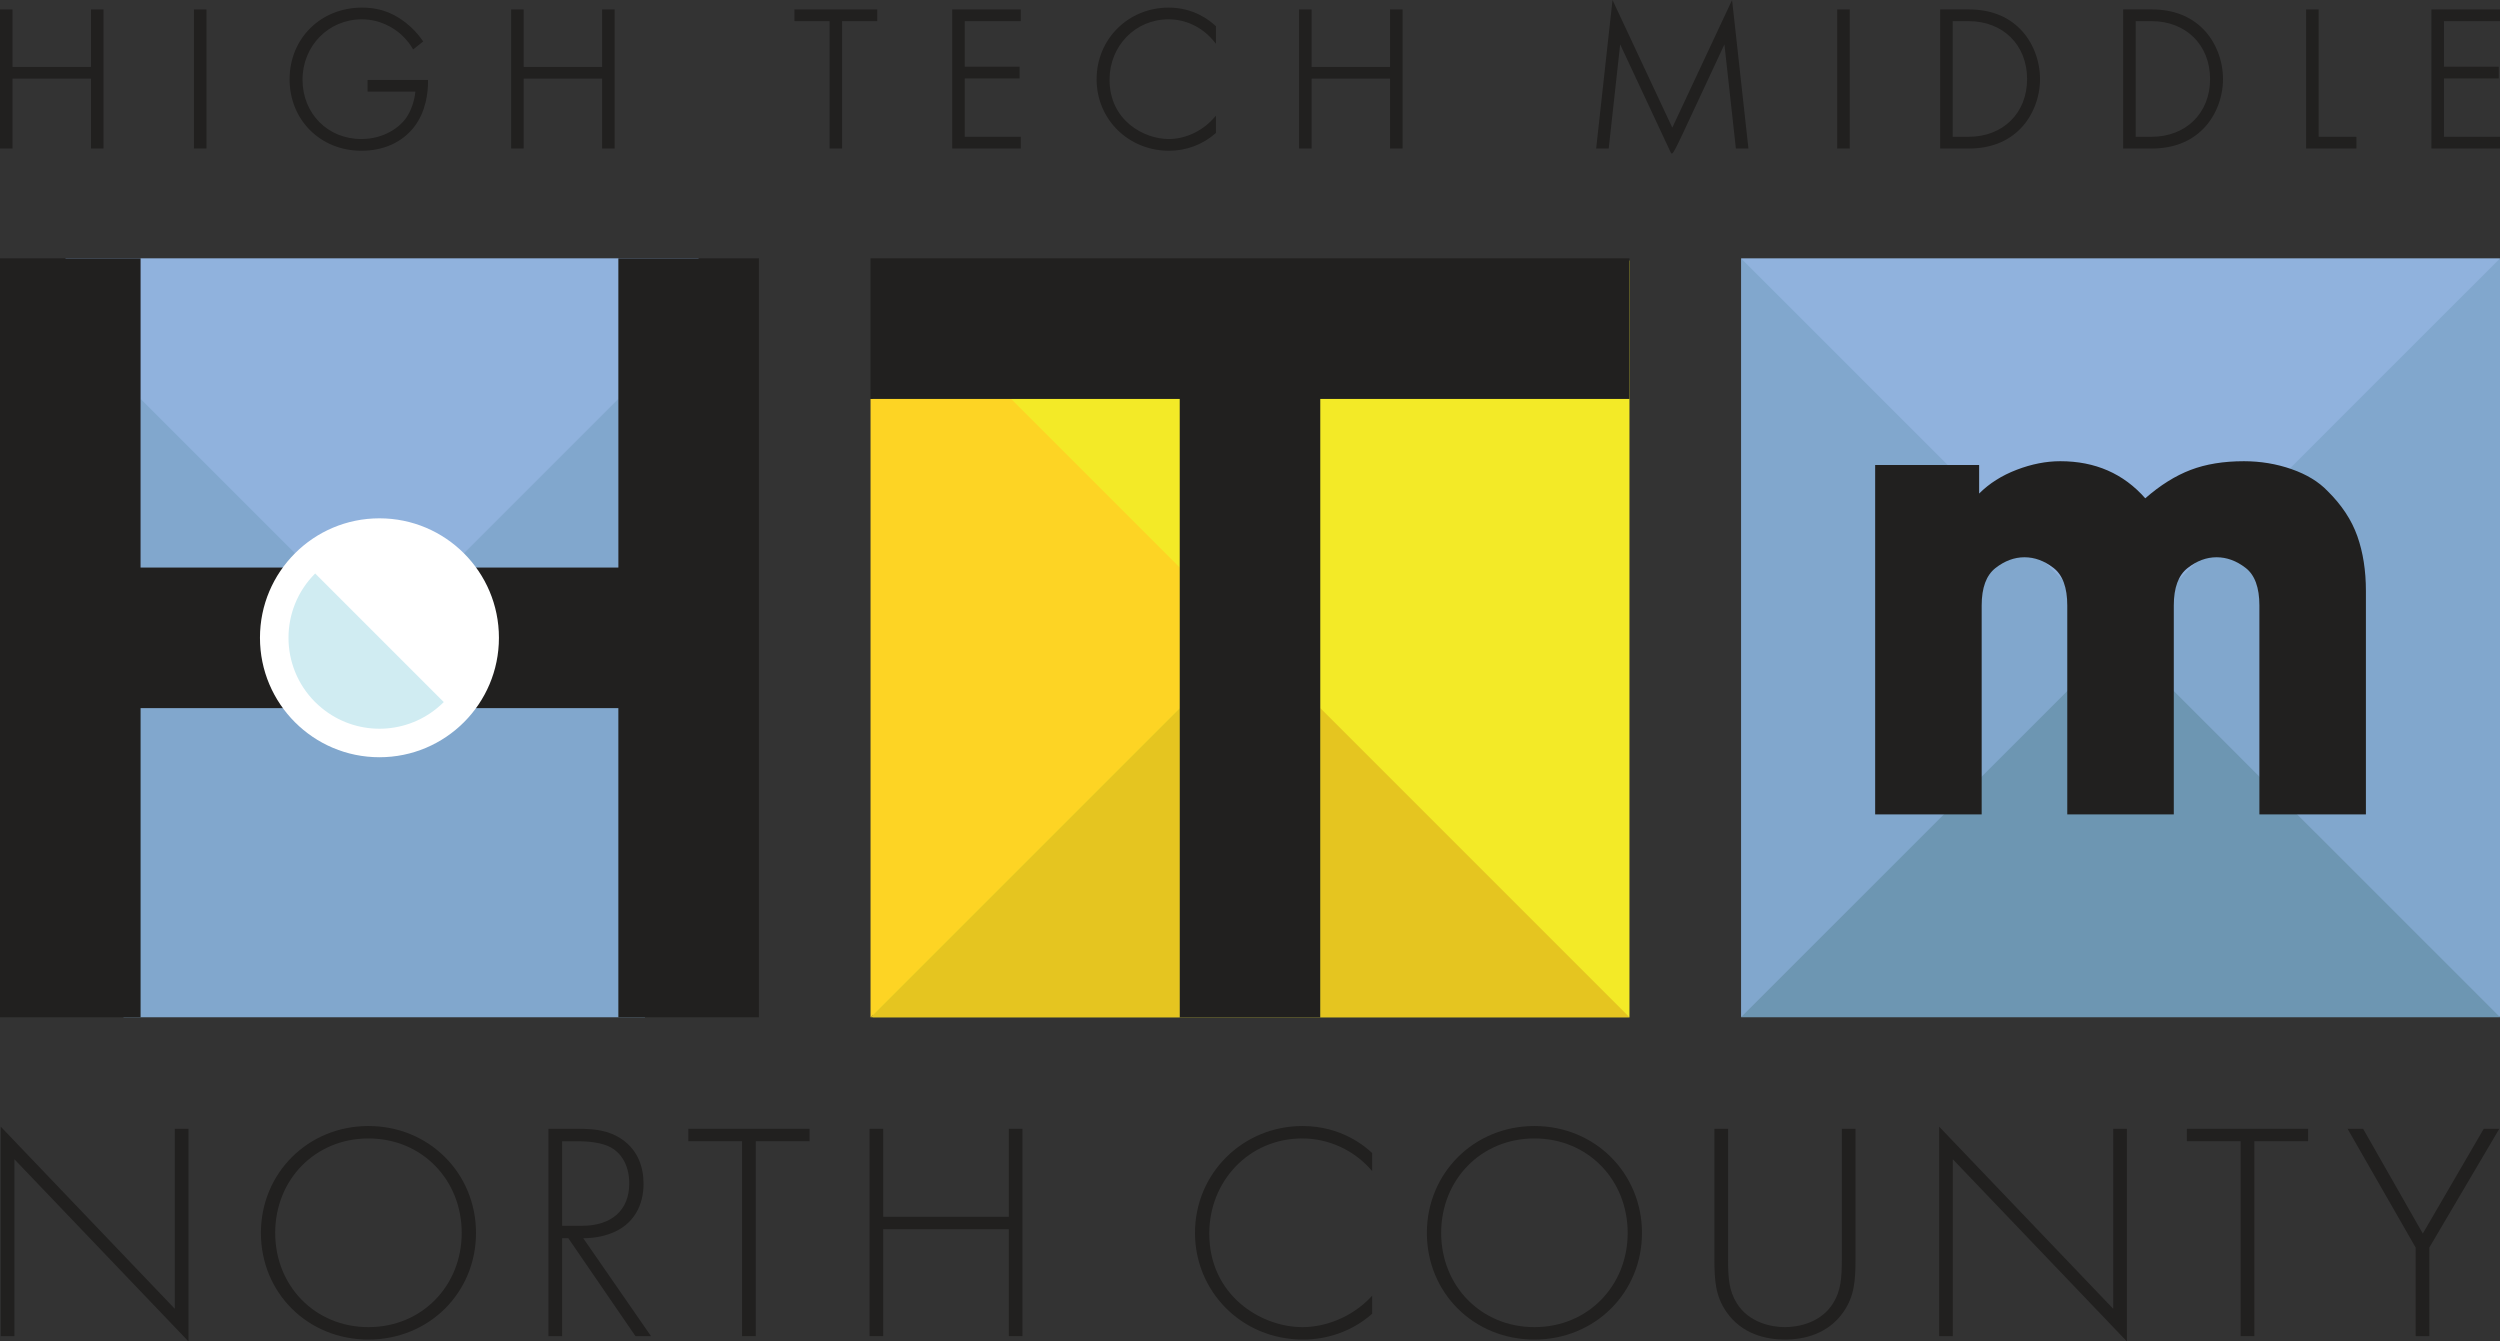
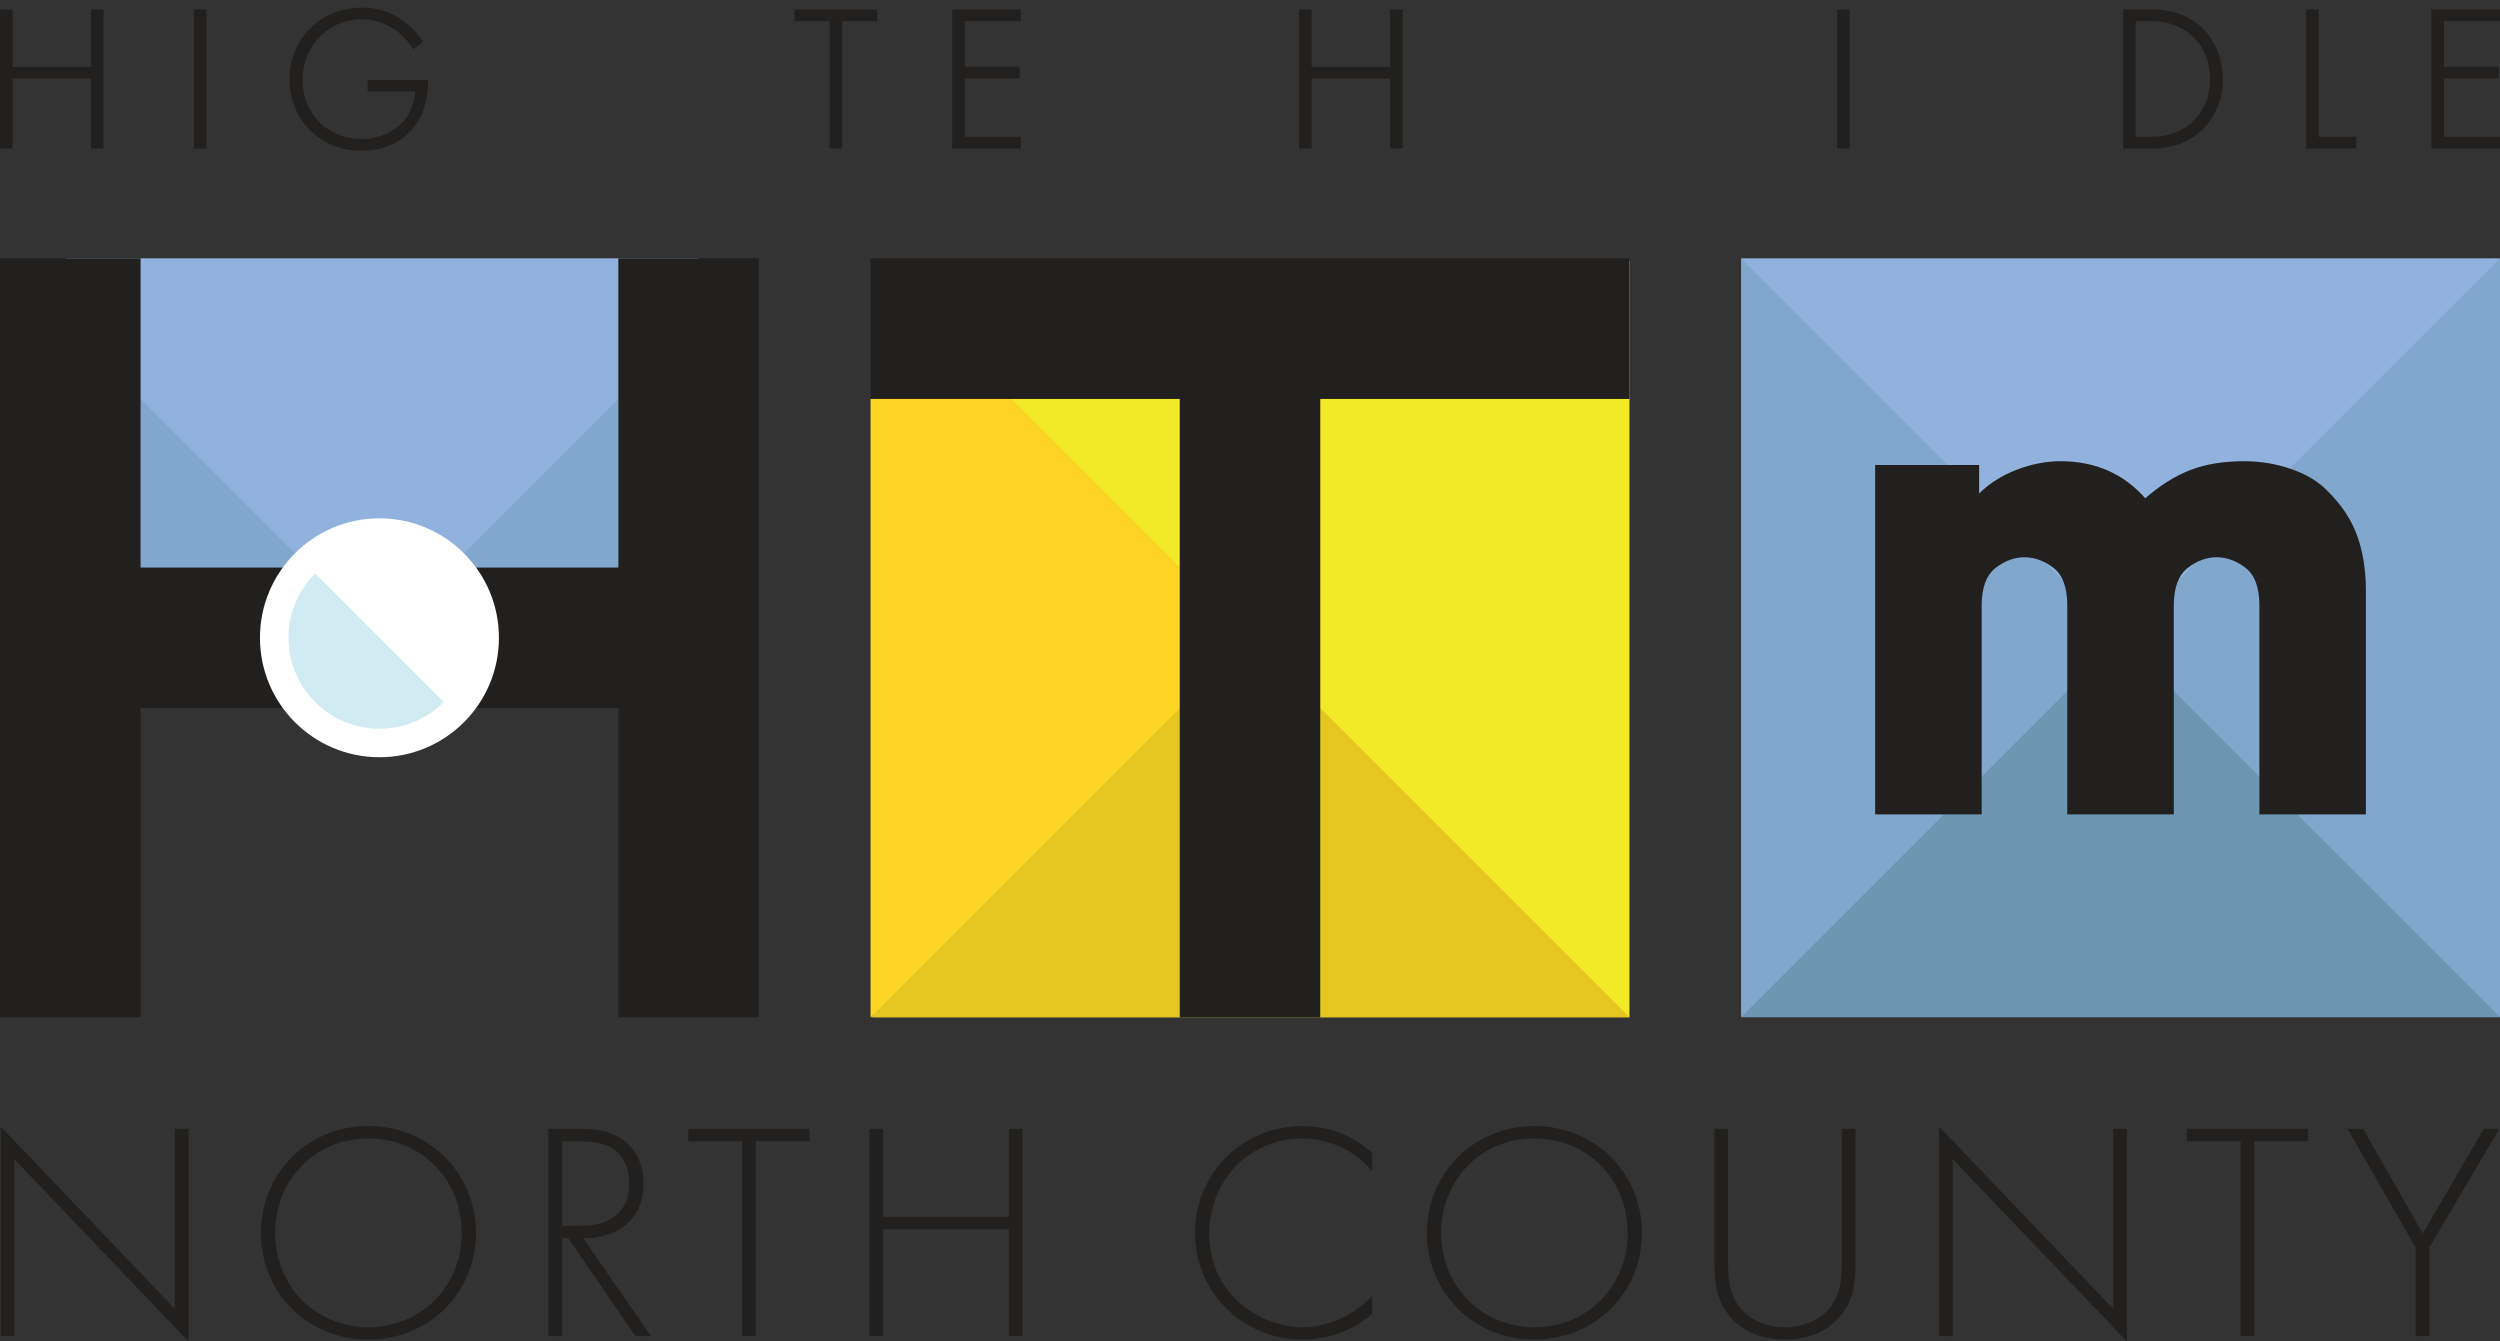
<svg xmlns="http://www.w3.org/2000/svg" id="BASE" version="1.2" viewBox="0 0 800 429.258">
  <rect x="0" y="0" width="800" height="429.258" fill="#333333" stroke="none" />
  <g>
    <path d="M.233,427.566v-67.043l55.705,58.29v-57.595h4.377v68.039l-55.705-58.291v56.6H.233Z" fill="#21201f" />
    <path d="M152.323,394.542c0,19.099-15.02,34.119-34.417,34.119-19.497,0-34.417-15.021-34.417-34.119s15.02-34.218,34.417-34.218,34.417,15.119,34.417,34.218ZM147.748,394.542c0-17.01-12.732-30.239-29.842-30.239s-29.842,13.229-29.842,30.239c0,16.911,12.732,30.14,29.842,30.14s29.842-13.229,29.842-30.14Z" fill="#21201f" />
    <path d="M203.35,427.566l-21.486-31.333h-1.989v31.333h-4.377v-66.348h9.549c5.073,0,9.649.398,14.025,3.383,5.173,3.58,6.864,9.051,6.864,14.225,0,6.564-2.884,13.328-11.141,16.113-3.481,1.194-6.664,1.294-8.156,1.294l21.685,31.333h-4.974ZM179.875,392.254h6.366c9.45,0,15.12-4.973,15.12-13.527,0-6.665-3.282-10.146-5.869-11.539-2.785-1.592-7.56-1.99-10.146-1.99h-5.471v27.057Z" fill="#21201f" />
    <path d="M241.844,365.197v62.369h-4.376v-62.369h-17.209v-3.979h38.794v3.979h-17.209Z" fill="#21201f" />
    <path d="M282.627,389.369h40.187v-28.15h4.377v66.348h-4.377v-34.218h-40.187v34.218h-4.377v-66.348h4.377v28.15Z" fill="#21201f" />
    <path d="M439.092,374.747c-5.67-6.665-13.826-10.444-22.381-10.444-17.01,0-29.742,13.627-29.742,30.438,0,19.695,16.413,29.94,29.842,29.94,6.664,0,15.518-2.686,22.281-10.046v5.769c-6.764,5.969-14.921,8.257-22.083,8.257-19.895,0-34.616-15.617-34.616-34.119,0-19.099,15.319-34.218,34.417-34.218,12.633,0,20.292,6.764,22.281,8.654v5.769Z" fill="#21201f" />
    <path d="M525.432,394.542c0,19.099-15.02,34.119-34.417,34.119-19.497,0-34.417-15.021-34.417-34.119s15.02-34.218,34.417-34.218,34.417,15.119,34.417,34.218ZM520.857,394.542c0-17.01-12.732-30.239-29.842-30.239s-29.842,13.229-29.842,30.239c0,16.911,12.732,30.14,29.842,30.14s29.842-13.229,29.842-30.14Z" fill="#21201f" />
    <path d="M552.983,361.219v41.48c0,6.267.298,10.345,2.785,14.324,3.879,6.266,11.141,7.658,15.418,7.658s11.538-1.393,15.418-7.658c2.486-3.979,2.785-8.058,2.785-14.324v-41.48h4.377v41.48c0,7.262-.398,12.035-3.78,17.01-4.974,7.262-12.832,8.952-18.8,8.952-5.969,0-13.827-1.69-18.801-8.952-3.382-4.975-3.78-9.748-3.78-17.01v-41.48h4.377Z" fill="#21201f" />
    <path d="M620.522,427.566v-67.043l55.704,58.29v-57.595h4.377v68.039l-55.704-58.291v56.6h-4.377Z" fill="#21201f" />
    <path d="M721.384,365.197v62.369h-4.376v-62.369h-17.209v-3.979h38.794v3.979h-17.209Z" fill="#21201f" />
    <path d="M773.009,399.217l-21.785-37.998h4.974l19.099,33.522,19.497-33.522h4.974l-22.382,37.998v28.35h-4.376v-28.35Z" fill="#21201f" />
  </g>
  <g>
    <polygon points="29.114 21.413 4.01 21.413 4.01 3.017 0 3.017 0 47.524 4.01 47.524 4.01 25.163 29.114 25.163 29.114 47.524 33.124 47.524 33.124 3.017 29.114 3.017 29.114 21.413" fill="#21201f" />
    <rect x="62.059" y="3.017" width="4.01" height="44.508" fill="#21201f" />
    <path d="M117.622,29.323h15.297c-.245,2.756-1.286,5.865-2.725,8.081-2.139,3.268-7.245,7.084-14.596,7.084-10.713,0-18.791-8.164-18.791-18.99,0-10.831,8.339-19.315,18.986-19.315,5.868,0,10.065,2.767,12.045,4.416.588.49,2.617,2.276,4.033,4.662l.337.567,3.214-2.571-.314-.442c-1.584-2.229-3.173-3.897-5.317-5.583-2.905-2.234-7.113-4.799-13.933-4.799-13.221,0-23.191,9.859-23.191,22.935,0,13.039,9.886,22.872,22.995,22.872,7.007,0,12.96-2.664,16.764-7.501,3.953-5.03,4.543-11.3,4.543-14.59v-.575h-19.347v3.75Z" fill="#21201f" />
-     <polygon points="192.679 21.413 167.574 21.413 167.574 3.017 163.565 3.017 163.565 47.524 167.574 47.524 167.574 25.163 192.679 25.163 192.679 47.524 196.689 47.524 196.689 3.017 192.679 3.017 192.679 21.413" fill="#21201f" />
    <polygon points="254.217 6.768 265.46 6.768 265.46 47.524 269.469 47.524 269.469 6.768 280.712 6.768 280.712 3.017 254.217 3.017 254.217 6.768" fill="#21201f" />
    <polygon points="304.71 47.524 326.656 47.524 326.656 43.773 308.719 43.773 308.719 25.099 326.266 25.099 326.266 21.348 308.719 21.348 308.719 6.768 326.656 6.768 326.656 3.017 304.71 3.017 304.71 47.524" fill="#21201f" />
-     <path d="M373.974,2.433c-12.931,0-23.06,10.074-23.06,22.935,0,12.825,10.187,22.872,23.191,22.872,5.5,0,10.759-1.968,14.807-5.539l.195-.172v-5.506l-.998,1.087c-3.67,3.994-8.953,6.379-14.134,6.379-7.857,0-18.921-5.892-18.921-18.99,0-10.831,8.282-19.315,18.856-19.315,5.435,0,10.604,2.414,14.184,6.623l1.013,1.19v-5.581l-.179-.17c-1.84-1.748-6.982-5.812-14.953-5.812Z" fill="#21201f" />
    <polygon points="444.817 21.413 419.713 21.413 419.713 3.017 415.703 3.017 415.703 47.524 419.713 47.524 419.713 25.163 444.817 25.163 444.817 47.524 448.827 47.524 448.827 3.017 444.817 3.017 444.817 21.413" fill="#21201f" />
-     <path d="M535.134,40.848L516.005,0l-5.233,47.524h4.016l3.666-33.317,16.314,34.877h.366q.388,0,3.208-6.019c1.599-3.413,3.726-7.964,5.85-12.514,3.085-6.607,6.165-13.215,7.622-16.34l3.666,33.312h4.016l-5.233-47.524-19.128,40.848Z" fill="#21201f" />
    <rect x="587.91" y="3.017" width="4.01" height="44.508" fill="#21201f" />
-     <path d="M630.011,3.017h-9.154v44.508h9.154c6.755,0,12.271-2.091,16.393-6.215,4.012-4.012,6.407-9.996,6.407-16.007,0-6.051-2.395-12.06-6.407-16.072-4.123-4.123-9.638-6.214-16.393-6.214ZM629.946,43.773h-5.079V6.768h5.079c11.026,0,18.726,7.622,18.726,18.535,0,10.875-7.7,18.471-18.726,18.471Z" fill="#21201f" />
    <path d="M688.562,3.017h-9.153v44.508h9.153c6.755,0,12.271-2.091,16.393-6.215,4.012-4.012,6.407-9.996,6.407-16.007,0-6.051-2.395-12.06-6.407-16.072-4.123-4.123-9.638-6.214-16.393-6.214ZM688.496,43.773h-5.079V6.768h5.079c11.026,0,18.726,7.622,18.726,18.535,0,10.875-7.7,18.471-18.726,18.471Z" fill="#21201f" />
    <polygon points="741.969 3.017 737.959 3.017 737.959 47.524 754.056 47.524 754.056 43.773 741.969 43.773 741.969 3.017" fill="#21201f" />
    <polygon points="800 6.768 800 3.017 778.054 3.017 778.054 47.524 800 47.524 800 43.773 782.064 43.773 782.064 25.099 799.61 25.099 799.61 21.348 782.064 21.348 782.064 6.768 800 6.768" fill="#21201f" />
  </g>
  <g>
    <g>
      <rect x="279.285" y="83.376" width="242.143" height="242.143" fill="#f3ea27" />
      <polygon points="422.487 226.577 422.487 325.519 521.429 325.519 422.487 226.577" fill="#e5c520" />
      <polygon points="377.513 325.519 377.513 226.577 278.571 325.519 377.513 325.519" fill="#e5c520" />
      <polygon points="323.571 127.66 278.571 127.66 278.571 325.519 377.513 226.577 377.513 181.603 323.571 127.66" fill="#fdd424" />
      <polygon points="278.571 82.662 278.571 127.66 377.513 127.66 377.513 173.284 377.513 173.284 377.513 325.519 422.486 325.519 422.486 226.577 422.487 226.577 422.487 127.66 521.429 127.66 521.429 82.662 278.571 82.662" fill="#21201f" />
    </g>
    <g>
      <rect x="20.963" y="82.662" width="202.577" height="110.745" fill="#90b2dd" />
-       <path d="M151.659,226.577c-1.107,1.458-2.318,2.835-3.624,4.119-14.532,14.69-38.223,14.822-52.918.294-.098-.097-.197-.196-.294-.294-1.305-1.284-2.516-2.661-3.624-4.119h-51.671v98.941h166.843v-98.941h-54.714Z" fill="#81a7cd" />
      <path d="M148.035,177.484c1.305,1.284,2.516,2.661,3.623,4.12h46.215v-53.957l-49.838,49.838Z" fill="#81a7cd" />
      <path d="M44.986,181.604h46.215c1.107-1.458,2.318-2.835,3.623-4.119l-49.838-49.838v53.957Z" fill="#81a7cd" />
      <path d="M91.2,181.604h-46.215l.001-98.942H0l.001 0v242.856h44.985v-98.942h46.215c-9.986-13.328-9.984-31.644,0-44.973Z" fill="#21201f" />
      <path d="M242.857,82.662h-44.984v98.942h-46.215c9.989,13.329,9.991,31.646,0,44.973h46.215v98.942h44.984V82.662Z" fill="#21201f" />
      <ellipse cx="121.424" cy="204.09" rx="38.235" ry="38.226" fill="#fff" />
      <path d="M121.429,204.09l-20.576-20.576c-11.369,11.358-11.379,29.776-.018,41.142.005.005.009.009.018.009.672.671,1.376,1.308,2.112,1.911,10.728,8.822,26.2,8.822,36.927,0,.734-.603,1.438-1.24,2.112-1.911l-20.576-20.576Z" fill="#d0ecf2" />
    </g>
    <g>
      <g>
        <polygon points="799.972 325.519 794.003 311.887 678.571 195.56 561.349 309.799 557.173 325.519 799.972 325.519" fill="#6d96b2" />
        <polygon points="557.172 82.662 560.454 98.919 666.938 204.091 678.572 204.09 693.783 204.091 795.494 98.919 799.971 82.662 557.172 82.662" fill="#90b2dd" />
        <polygon points="557.143 325.49 678.571 204.09 557.143 82.691 557.143 325.49" fill="#81a7cd" />
        <polygon points="800 82.691 678.571 204.091 800 325.49 800 82.691" fill="#81a7cd" />
      </g>
      <path d="M757.093,260.597h-34.087v-66.854c0-5.748-1.471-9.755-4.413-12.022-2.942-2.265-6.036-3.398-9.283-3.398s-6.34,1.151-9.283,3.45c-2.942,2.3-4.413,6.29-4.413,11.971v66.854h-34.087v-66.854c0-5.748-1.471-9.755-4.413-12.022-2.942-2.265-6.036-3.398-9.283-3.398s-6.34,1.151-9.283,3.45c-2.942,2.3-4.414,6.29-4.414,11.971v66.854h-34.086v-111.796h33.275v9.131c3.247-3.247,7.254-5.783,12.021-7.609,4.769-1.827,9.417-2.739,13.949-2.739,11.16,0,20.222,3.957,27.188,11.869,4.801-4.192,9.638-7.218,14.507-9.079,4.87-1.859,10.551-2.789,17.043-2.789,5.342,0,10.432.846,15.268,2.536,4.835,1.692,8.674,4.025,11.515,7,4.53,4.464,7.71,9.283,9.536,14.457,1.826,5.173,2.739,11.007,2.739,17.5v71.521Z" fill="#21201f" />
    </g>
  </g>
</svg>